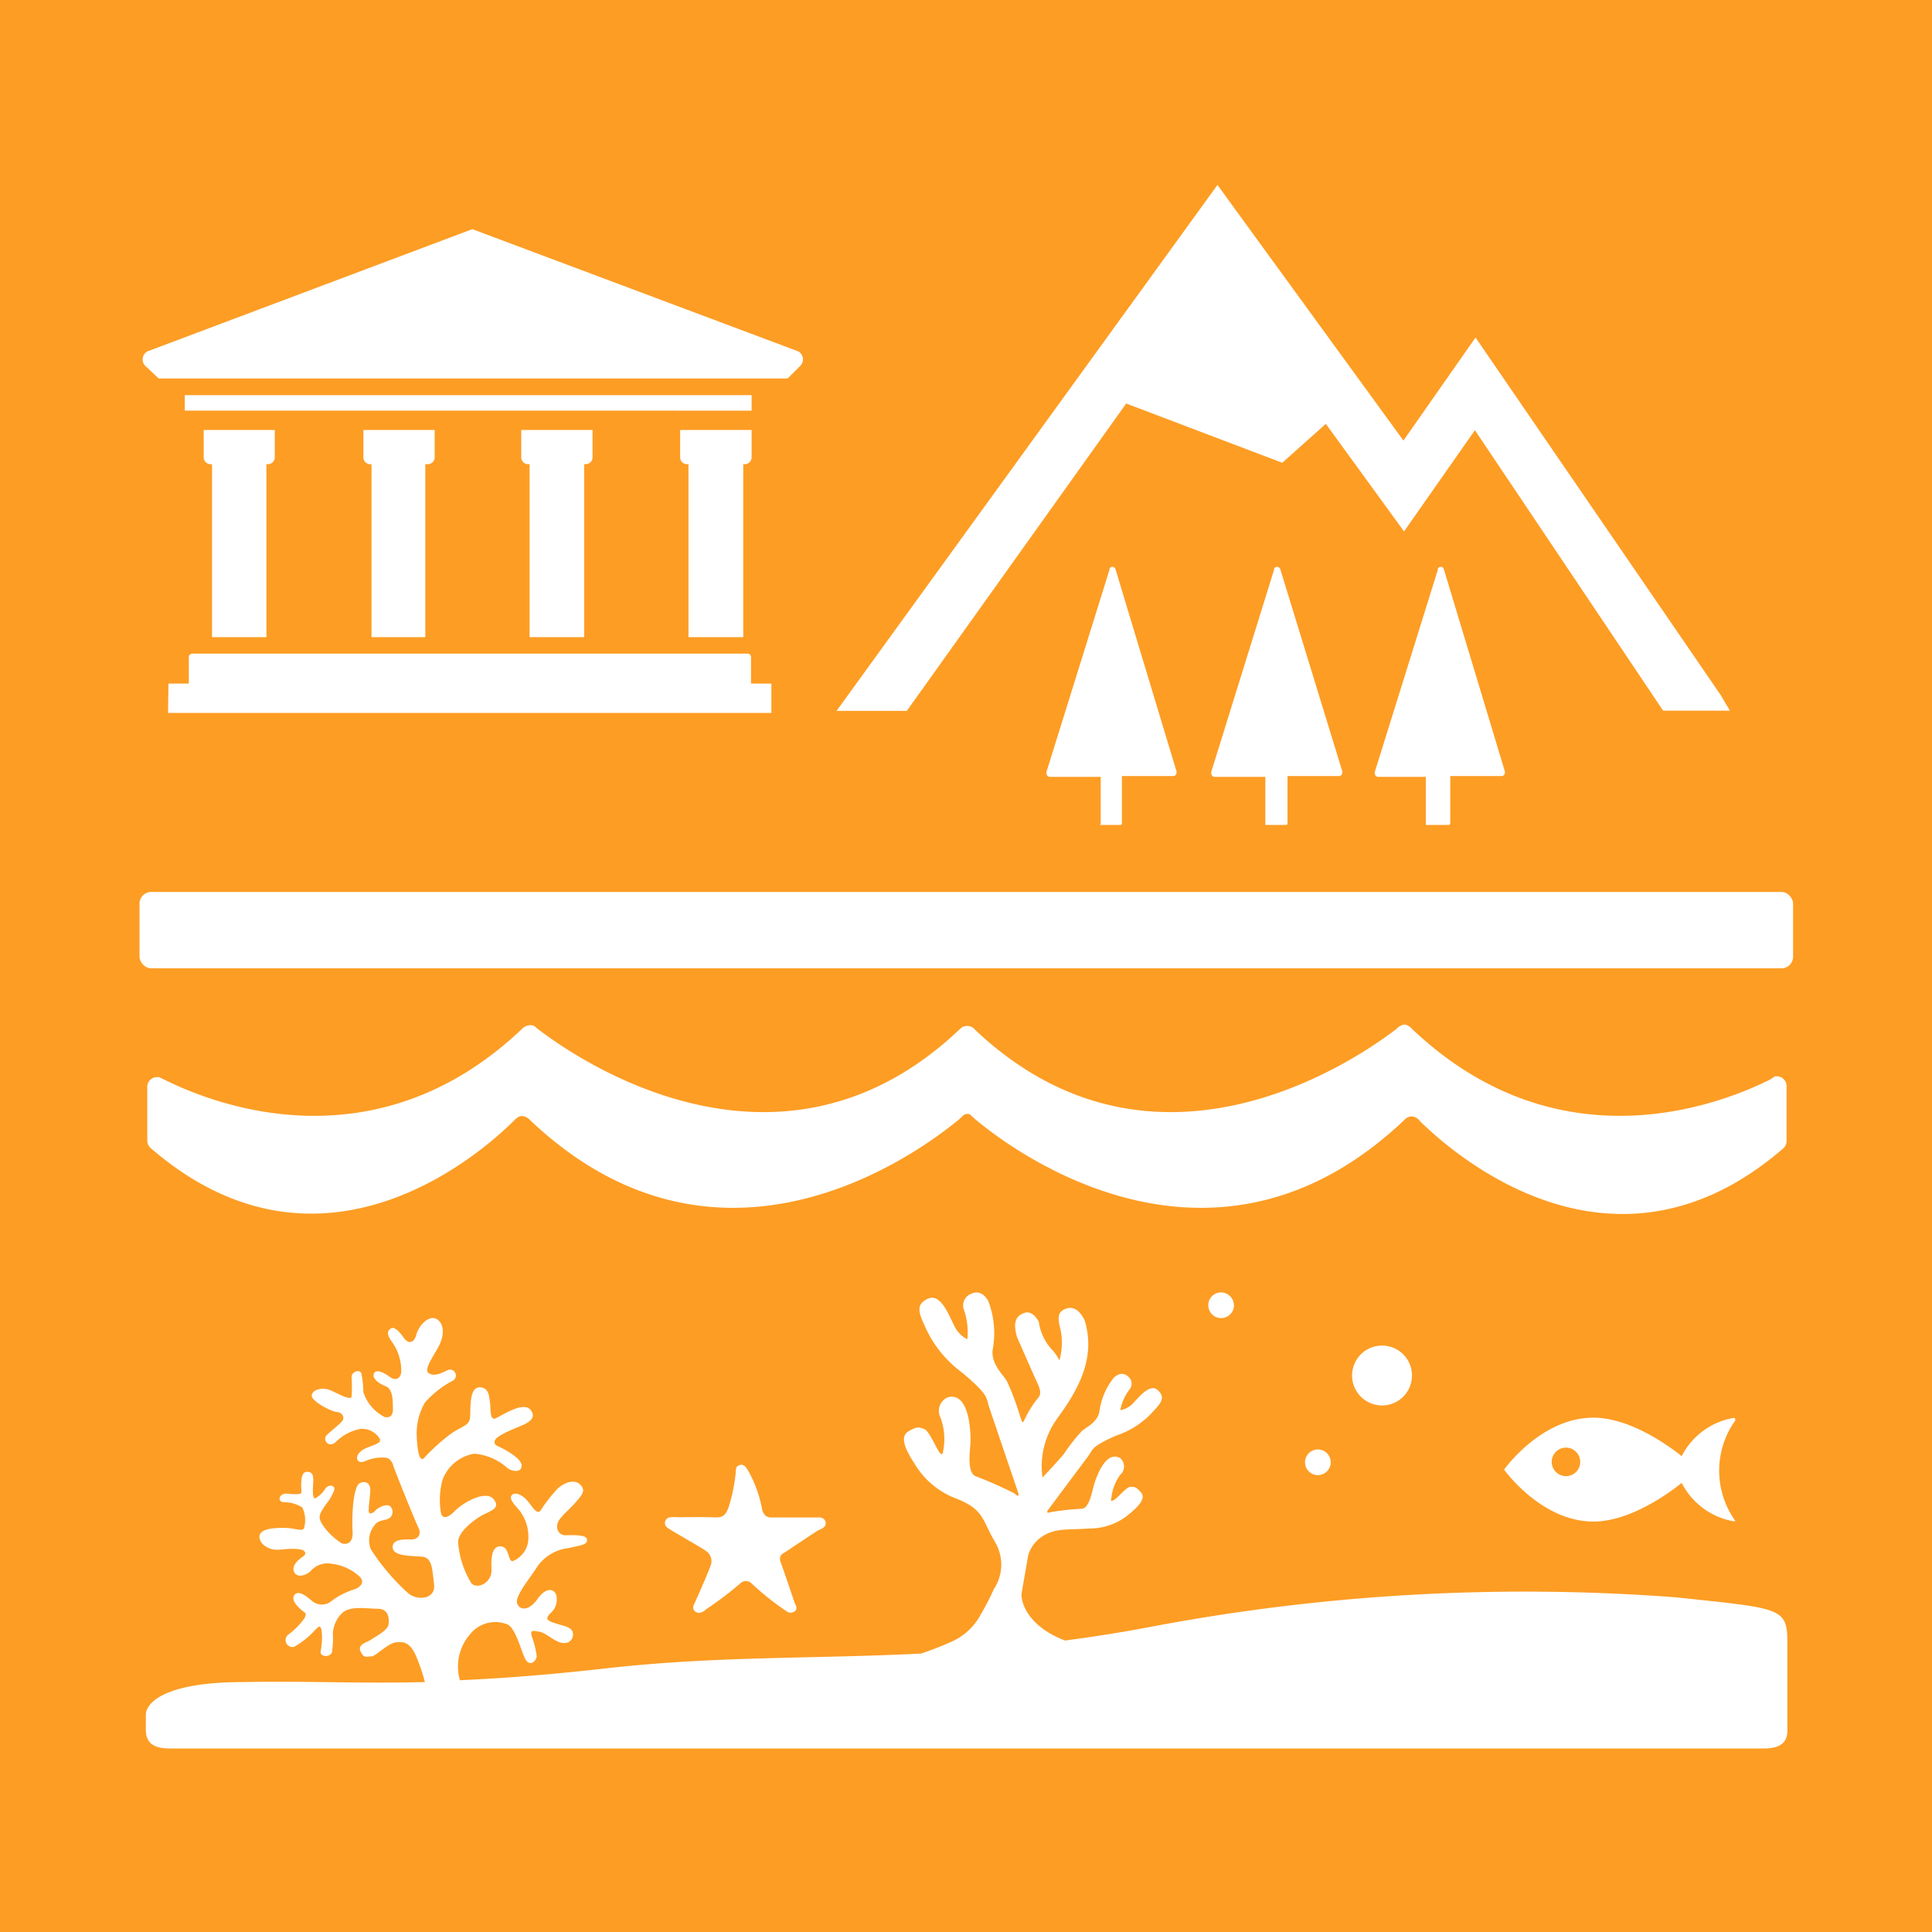
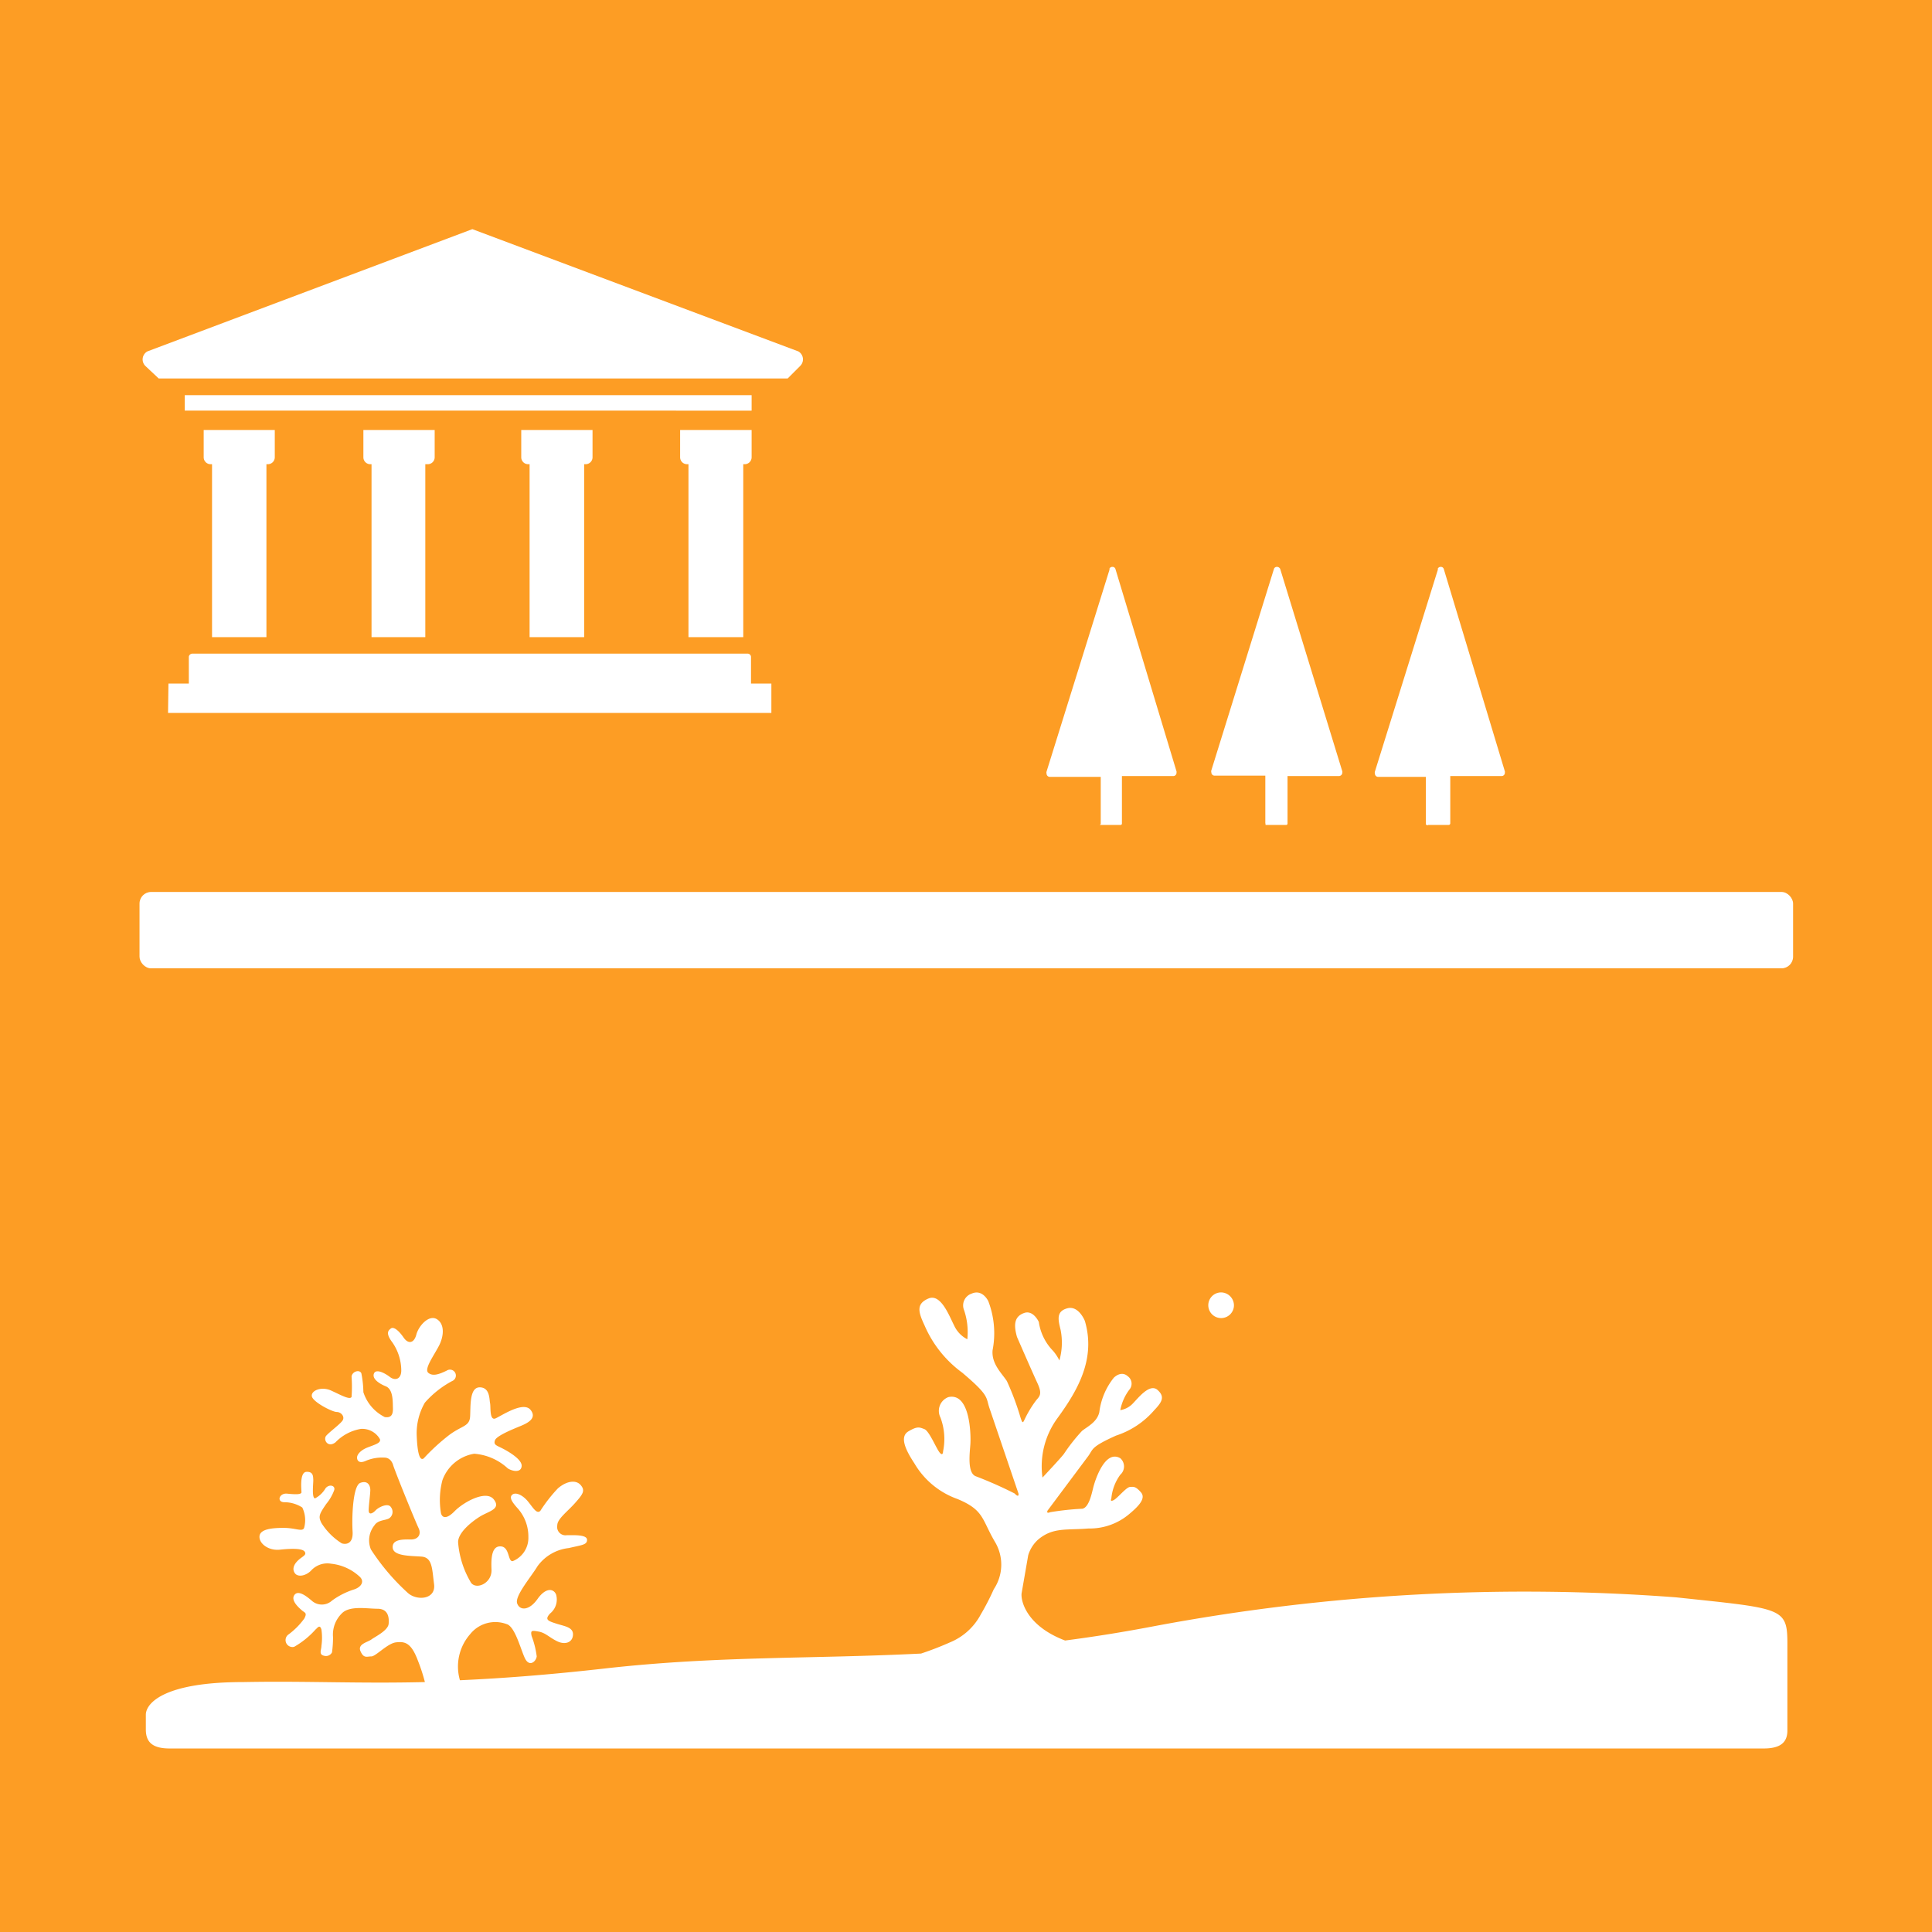
<svg xmlns="http://www.w3.org/2000/svg" id="TARGETS" viewBox="0 0 94.85 94.85" width="94.85" height="94.85">
  <defs>
    <style>.cls-1{fill:#fd9d24}.cls-2{fill:#fff}</style>
  </defs>
  <title>Goal_11_RGB_NG</title>
  <path class="cls-1" d="M0 0h94.85v94.85H0z" />
  <path class="cls-2" d="M82.28 78.42a98.42 98.42 0 0 0-25.53 1.4c-1.57.3-3 .53-4.46.72-1.93-.73-2.2-2-2.13-2.35l.32-1.84a1.69 1.69 0 0 1 .48-.76c.73-.62 1.39-.46 2.48-.55a3 3 0 0 0 2-.71c.48-.4.83-.78.57-1.07s-.34-.27-.53-.26-.61.55-.81.65-.11-.08-.11-.08A2.33 2.33 0 0 1 55 72.4a.54.54 0 0 0 0-.81c-.76-.44-1.24 1.1-1.32 1.41s-.21 1-.54 1.07a13.67 13.67 0 0 0-1.58.17c-.22.09-.13-.08-.13-.08l2-2.68c.25-.35.12-.44 1.36-1a4.18 4.18 0 0 0 1.87-1.24c.38-.4.55-.66.17-1s-.93.37-1.22.67a1.09 1.09 0 0 1-.61.32 2.42 2.42 0 0 1 .44-1 .45.45 0 0 0-.08-.67c-.33-.29-.68.08-.68.08a3.37 3.37 0 0 0-.71 1.69c-.11.49-.59.71-.85.92a8.9 8.9 0 0 0-.89 1.13c-.13.18-1.05 1.16-1.05 1.16a4 4 0 0 1 .73-2.91c1-1.37 1.9-2.92 1.35-4.78 0 0-.3-.77-.86-.62s-.45.57-.33 1.06a3.21 3.21 0 0 1-.06 1.5 2.19 2.19 0 0 0-.31-.47 2.55 2.55 0 0 1-.7-1.42s-.27-.6-.72-.44-.54.52-.35 1.18c0 0 .74 1.7 1 2.26s.1.65-.07.86a5.47 5.47 0 0 0-.56.93c-.09.2-.11.17-.2-.1a13.13 13.13 0 0 0-.67-1.79c-.24-.37-.76-.84-.7-1.51a4.39 4.39 0 0 0-.21-2.41s-.28-.61-.82-.37a.61.61 0 0 0-.37.81 3.36 3.36 0 0 1 .16 1.43 1.41 1.41 0 0 1-.64-.66c-.25-.49-.66-1.6-1.27-1.34s-.5.66-.19 1.32a5.62 5.62 0 0 0 1.85 2.32c1.36 1.15 1.15 1.2 1.34 1.75L50 73.32s.05.25-.19 0a19.85 19.85 0 0 0-1.92-.85c-.41-.18-.28-1.14-.25-1.57s0-2.55-1.08-2.31a.72.72 0 0 0-.39 1 3 3 0 0 1 .13 1.66s0 .27-.17.06-.51-1.06-.75-1.15-.34-.15-.78.11-.16.89.29 1.57A4 4 0 0 0 47 73.59c1.33.55 1.19 1 1.86 2.13a2.17 2.17 0 0 1-.07 2.3 12.3 12.3 0 0 1-.64 1.24 3 3 0 0 1-1.51 1.37c-.45.2-.91.38-1.42.55-5.35.27-9.93.11-15.41.72-2.9.33-5.22.5-7.23.59a2.41 2.41 0 0 1 .5-2.26 1.58 1.58 0 0 1 1.78-.5c.42.1.7 1.24.91 1.68s.54.18.58-.09a4.34 4.34 0 0 0-.25-1c-.06-.28 0-.28.34-.22s.5.27.9.47.77.07.79-.31-.42-.42-.82-.55-.59-.19-.3-.5a.88.88 0 0 0 .29-.93c-.12-.29-.5-.36-.91.22s-.87.58-1 .22.68-1.3 1-1.83a2.19 2.19 0 0 1 1.54-.89c.62-.15.9-.15.89-.41s-.68-.22-1-.22a.41.41 0 0 1-.46-.49c0-.31.5-.67.88-1.1s.5-.6.27-.87-.69-.21-1.12.16a7.38 7.38 0 0 0-.86 1.1c-.18.19-.37-.17-.62-.47s-.59-.46-.76-.32 0 .38.29.7a2.08 2.08 0 0 1 .5 1.38 1.23 1.23 0 0 1-.76 1.18c-.25.06-.15-.68-.58-.72s-.5.48-.47 1.14-.73 1-1 .65a4.5 4.5 0 0 1-.64-2c0-.47.66-1 1.08-1.26s1.05-.36.67-.84-1.49.14-1.92.58-.62.3-.67.1a3.83 3.83 0 0 1 .07-1.62 2 2 0 0 1 1.56-1.3 2.73 2.73 0 0 1 1.65.72c.24.15.65.22.68-.11s-.65-.72-.94-.87-.45-.17-.37-.4.94-.57 1.23-.69.87-.36.52-.8-1.39.26-1.71.41-.24-.56-.28-.74 0-.78-.51-.78-.44.94-.47 1.43-.38.44-1 .89a10.11 10.11 0 0 0-1.28 1.17c-.21.15-.31-.35-.34-1.08a3 3 0 0 1 .4-1.66 4.75 4.75 0 0 1 1.34-1.06.29.29 0 1 0-.27-.51c-.37.18-.68.29-.9.11s.24-.8.51-1.31.29-1.1-.1-1.33-.89.34-1 .76-.39.49-.63.14-.49-.54-.62-.44-.27.23.07.68a2.44 2.44 0 0 1 .44 1.38c0 .43-.3.52-.56.32s-.68-.41-.78-.17.21.48.58.63.34.76.35 1.07-.08.49-.4.44a2.08 2.08 0 0 1-1.05-1.22 5.19 5.19 0 0 0-.1-.93c-.09-.2-.45-.09-.48.16a7.2 7.2 0 0 1 0 1c-.08.16-.52-.09-1-.31s-1 0-.95.28 1 .77 1.22.77.42.24.28.43-.62.54-.79.73.07.62.45.33a2.25 2.25 0 0 1 1.25-.66 1 1 0 0 1 .93.5c.07.19-.24.27-.6.41s-.51.35-.52.48.07.35.45.17a2.06 2.06 0 0 1 .89-.15c.36 0 .44.4.44.4.25.7 1.1 2.77 1.24 3.06s0 .57-.4.56-.91 0-.87.41.87.39 1.41.43.52.59.62 1.35-.84.83-1.28.44a10.82 10.82 0 0 1-1.82-2.14 1.17 1.17 0 0 1 .17-1.18c.17-.27.52-.24.71-.34a.38.38 0 0 0 .1-.56c-.14-.22-.6 0-.75.16s-.34.24-.34 0 .08-.8.08-1-.11-.49-.49-.35-.42 1.77-.38 2.38-.31.66-.53.59a3.17 3.17 0 0 1-1-1c-.16-.32-.11-.43.24-.94a2.28 2.28 0 0 0 .39-.68c.06-.23-.26-.3-.43-.08a1.3 1.3 0 0 1-.51.49c-.18 0-.08-.76-.09-.92s0-.4-.34-.38-.24.88-.24 1-.31.11-.7.07-.53.4-.16.42a1.63 1.63 0 0 1 .9.26 1.42 1.42 0 0 1 .09 1c-.08.21-.42 0-1 0s-1.16.06-1.19.41.43.72 1 .66 1.11-.07 1.22.1-.11.22-.33.43-.29.44-.15.63.51.14.78-.12a1.08 1.08 0 0 1 1-.35 2.42 2.42 0 0 1 1.38.62c.29.25.08.53-.25.64a3.73 3.73 0 0 0-1.09.55.74.74 0 0 1-1 0c-.28-.24-.67-.53-.85-.27s.2.6.36.74.28.12.13.41a3.57 3.57 0 0 1-.8.8.34.34 0 0 0 .3.59 4.17 4.17 0 0 0 1.05-.85c.1-.08.21-.27.29 0a2.84 2.84 0 0 1 0 .81c0 .19-.15.42.14.48a.33.33 0 0 0 .38-.17 5.51 5.51 0 0 0 .05-.74 1.46 1.46 0 0 1 .42-1.16c.38-.41 1.24-.24 1.76-.24s.58.41.55.74-.66.63-.85.77-.69.22-.53.58.31.25.53.25.79-.64 1.21-.69.74 0 1.07.88a8.75 8.75 0 0 1 .35 1.07c-3.29.08-5.8-.06-8.92 0-3.82 0-4.75 1-4.78 1.58v.75c0 .63.34.93 1.17.93h78.25c.71 0 1.17-.21 1.17-.88v-4.04c.01-2.02-.03-1.92-5.47-2.5z" />
-   <path class="cls-2" d="M85.19 74.66a4.23 4.23 0 0 1 0-4.92v-.07a.07.07 0 0 0-.07-.06 3.53 3.53 0 0 0-2.56 1.88s-2.24-1.89-4.33-1.89c-2.41 0-4.12 2.19-4.39 2.55.27.36 2 2.55 4.39 2.55 2.09 0 4.33-1.9 4.33-1.9a3.56 3.56 0 0 0 2.57 1.89.07.07 0 0 0 .07-.07zm-8.31-2.19a.7.7 0 1 1 .7-.7.7.7 0 0 1-.7.7zM38.49 76.24s1.6-1.07 1.68-1.11.44-.15.36-.42-.42-.21-.42-.21h-2.26c-.39 0-.44-.43-.44-.43a6.18 6.18 0 0 0-.68-1.87c-.17-.28-.28-.32-.42-.27s-.19.1-.19.36a8.34 8.34 0 0 1-.35 1.71c-.18.5-.37.51-.82.49s-1.67 0-1.67 0a1.37 1.37 0 0 0-.35 0 .28.28 0 0 0-.15.52c.26.19 1.55.9 1.86 1.12a.61.61 0 0 1 .28.62c0 .11-.7 1.71-.84 2s.08.39.08.39c.25.14.5-.13.5-.13a16.72 16.72 0 0 0 1.69-1.28.39.39 0 0 1 .54 0 13.41 13.41 0 0 0 1.72 1.37.32.32 0 0 0 .41 0c.18-.12 0-.39 0-.39s-.55-1.63-.69-2 .16-.47.16-.47zM65.33 71.79a.63.63 0 1 0-.63.63.63.63 0 0 0 .63-.63zM69.32 67.52A1.47 1.47 0 1 0 67.85 69a1.47 1.47 0 0 0 1.47-1.48zM55.29 19.81l7.66 2.91 2.14-1.91 3.84 5.28 3.48-4.97 9.24 13.77h3.28l-.45-.76-12.04-17.56-3.54 5.06-9.13-12.55-18.7 25.82h3.45l10.77-15.09z" />
-   <path class="cls-2" d="M70.12 40.5h1a.08.08 0 0 0 .08-.08V38.1h2.51a.16.16 0 0 0 .17-.17.13.13 0 0 0 0-.06l-3-9.94a.15.15 0 0 0-.15-.1.16.16 0 0 0-.14.08v.06l-3.09 9.91a.17.17 0 0 0 0 .1.16.16 0 0 0 .16.16H70v2.32a.08.08 0 0 0 .12.04zM62.13 40.5h1a.07.07 0 0 0 .08-.08V38.1h2.52a.17.17 0 0 0 .17-.17.14.14 0 0 0 0-.06l-3.05-9.94a.18.18 0 0 0-.16-.1.16.16 0 0 0-.14.08v.06l-3.08 9.91a.17.17 0 0 0 0 .1.16.16 0 0 0 .16.16h2.49v2.32a.07.07 0 0 0 .01.04zM54 40.5h1a.07.07 0 0 0 .08-.08V38.1h2.51a.16.16 0 0 0 .17-.17.13.13 0 0 0 0-.06l-3-9.94a.15.15 0 0 0-.15-.1.16.16 0 0 0-.14.08v.06l-3.09 9.91a.17.17 0 0 0 0 .1.16.16 0 0 0 .16.16h2.5v2.32a.07.07 0 0 0-.04.04zM60.58 64.08a.64.64 0 0 0-.63-.63.63.63 0 0 0-.63.63.63.63 0 0 0 .63.63.63.63 0 0 0 .63-.63zM13.08 31.28v-8.49h.07a.34.34 0 0 0 .34-.34v-1.34H10v1.34a.34.34 0 0 0 .34.34h.07v8.49zM20.88 31.28v-8.49H21a.34.34 0 0 0 .34-.34v-1.34h-3.5v1.34a.34.34 0 0 0 .33.34h.07v8.49zM28.68 31.28v-8.49h.07a.34.34 0 0 0 .34-.34v-1.34h-3.5v1.34a.34.34 0 0 0 .34.34H26v8.49zM36.49 31.28v-8.49h.07a.34.34 0 0 0 .34-.34v-1.34h-3.51v1.34a.34.34 0 0 0 .34.34h.07v8.49zM8.25 35h29.62v-1.44h-1v-1.32a.17.17 0 0 0-.19-.15H9.46a.18.18 0 0 0-.19.15v1.32h-1zM7.79 18.58h30.88l.62-.62a.45.45 0 0 0-.1-.71l-16-6-15.95 6a.45.45 0 0 0-.11.71zM36.9 19.4H9.07v.76H36.9v-.76z" />
+   <path class="cls-2" d="M70.12 40.5h1a.08.08 0 0 0 .08-.08V38.1h2.51a.16.16 0 0 0 .17-.17.13.13 0 0 0 0-.06l-3-9.94a.15.15 0 0 0-.15-.1.16.16 0 0 0-.14.08v.06l-3.09 9.91a.17.17 0 0 0 0 .1.16.16 0 0 0 .16.16H70v2.32a.08.08 0 0 0 .12.04zM62.13 40.5h1a.07.07 0 0 0 .08-.08V38.1h2.52a.17.17 0 0 0 .17-.17.14.14 0 0 0 0-.06l-3.05-9.94a.18.18 0 0 0-.16-.1.16.16 0 0 0-.14.08l-3.08 9.91a.17.17 0 0 0 0 .1.16.16 0 0 0 .16.16h2.49v2.32a.07.07 0 0 0 .01.04zM54 40.5h1a.07.07 0 0 0 .08-.08V38.1h2.51a.16.16 0 0 0 .17-.17.13.13 0 0 0 0-.06l-3-9.94a.15.15 0 0 0-.15-.1.16.16 0 0 0-.14.08v.06l-3.09 9.91a.17.17 0 0 0 0 .1.16.16 0 0 0 .16.16h2.5v2.32a.07.07 0 0 0-.04.04zM60.58 64.08a.64.64 0 0 0-.63-.63.63.63 0 0 0-.63.63.63.63 0 0 0 .63.63.63.63 0 0 0 .63-.63zM13.08 31.28v-8.49h.07a.34.34 0 0 0 .34-.34v-1.34H10v1.34a.34.34 0 0 0 .34.34h.07v8.49zM20.88 31.28v-8.49H21a.34.34 0 0 0 .34-.34v-1.34h-3.5v1.34a.34.34 0 0 0 .33.34h.07v8.49zM28.68 31.28v-8.49h.07a.34.34 0 0 0 .34-.34v-1.34h-3.5v1.34a.34.34 0 0 0 .34.34H26v8.49zM36.49 31.28v-8.49h.07a.34.34 0 0 0 .34-.34v-1.34h-3.51v1.34a.34.34 0 0 0 .34.34h.07v8.49zM8.25 35h29.62v-1.44h-1v-1.32a.17.17 0 0 0-.19-.15H9.46a.18.18 0 0 0-.19.15v1.32h-1zM7.79 18.58h30.88l.62-.62a.45.45 0 0 0-.1-.71l-16-6-15.95 6a.45.45 0 0 0-.11.71zM36.9 19.4H9.07v.76H36.9v-.76z" />
  <rect class="cls-2" x="6.85" y="43.79" width="81.18" height="3.75" rx=".57" ry=".57" />
-   <path class="cls-2" d="M87.24 52.84h-.1l-.24.16c-2.54 1.27-10.41 4.29-17.55-2.46-.06-.07-.25-.25-.41-.24a.71.71 0 0 0-.39.22c-2.12 1.63-11.9 8.23-20.59.12l-.13-.13a.48.48 0 0 0-.35-.14.46.46 0 0 0-.34.14l-.14.13c-8.69 8.11-18.47 1.51-20.59-.12-.12-.09-.18-.2-.4-.19a.62.62 0 0 0-.41.21c-7.14 6.75-15 3.73-17.54 2.46l-.25-.12h-.09a.48.48 0 0 0-.49.48V56a.5.5 0 0 0 .14.34c8.25 7.17 16.06.47 17.86-1.32a1.08 1.08 0 0 1 .18-.16.41.41 0 0 1 .22-.07.57.57 0 0 1 .35.16c9.31 8.88 19.08 1.68 21.11 0l.2-.19a.3.3 0 0 1 .19-.07c.11 0 .13 0 .19.07l.21.19c2 1.68 11.79 8.88 21.1 0a.45.45 0 0 1 .33-.14.52.52 0 0 1 .27.1.33.33 0 0 1 .13.13c1.81 1.78 9.6 8.49 17.86 1.32a.5.5 0 0 0 .14-.34v-2.7a.48.48 0 0 0-.49-.48" />
</svg>